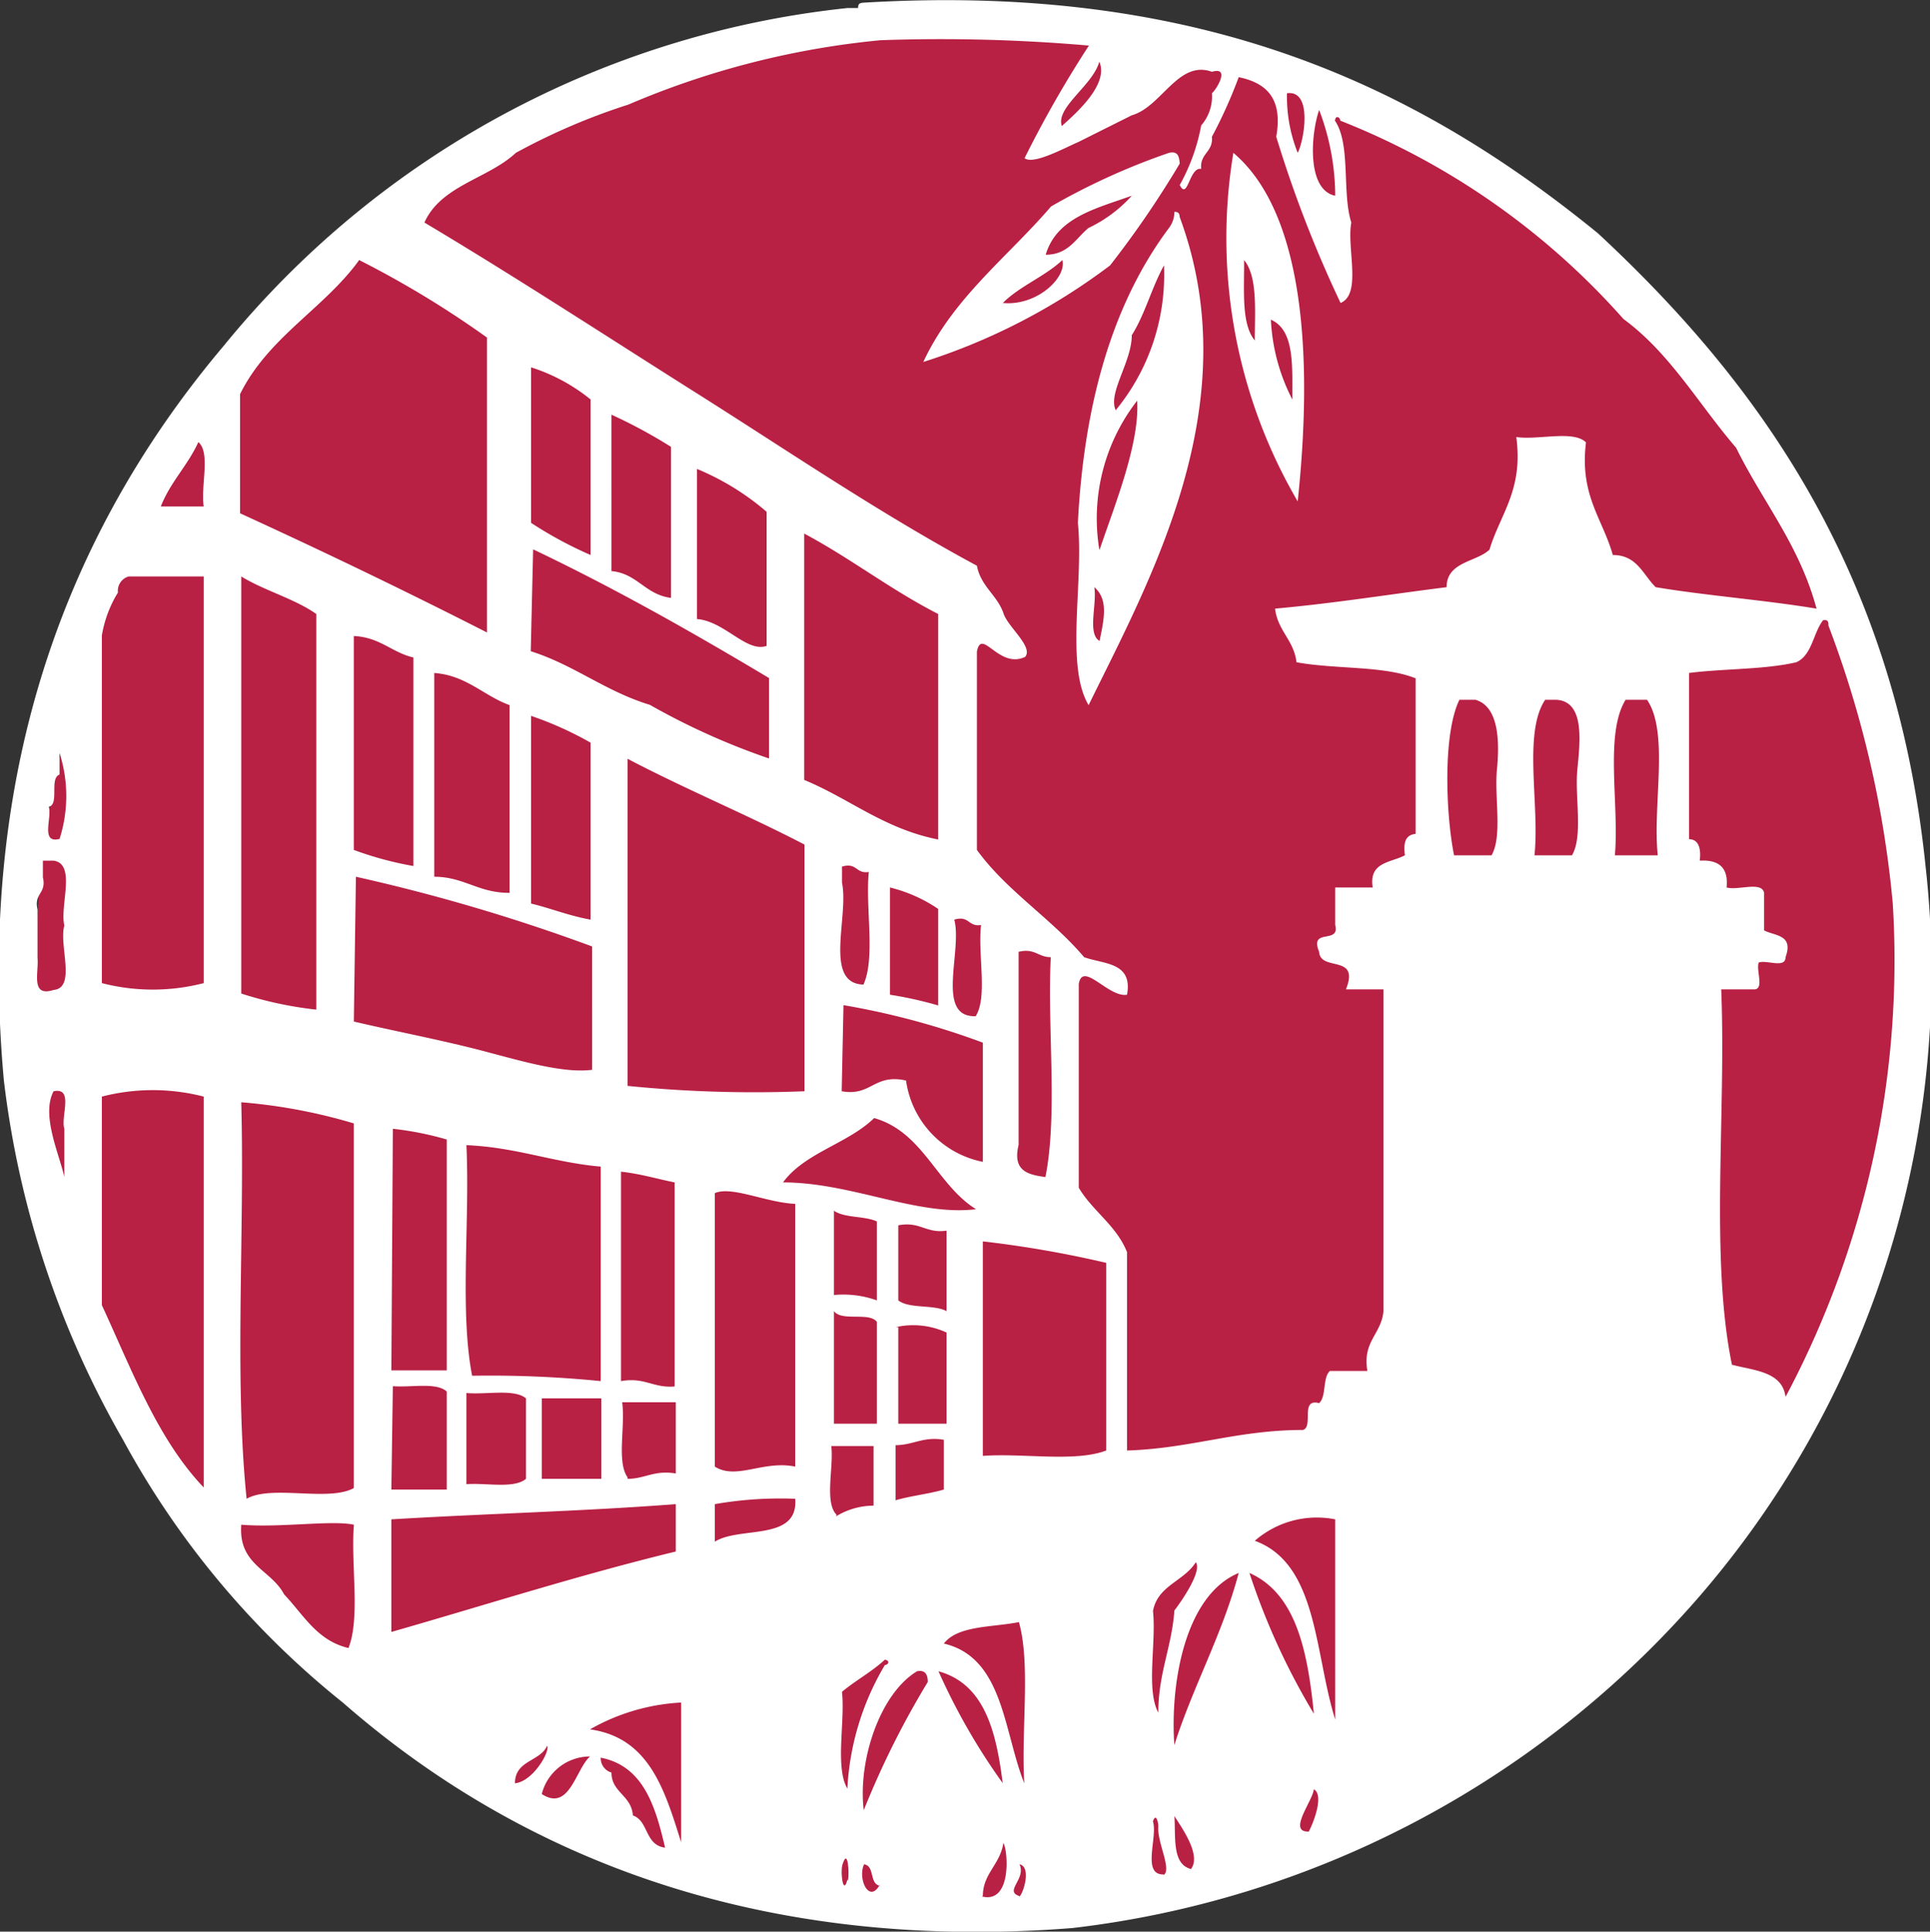
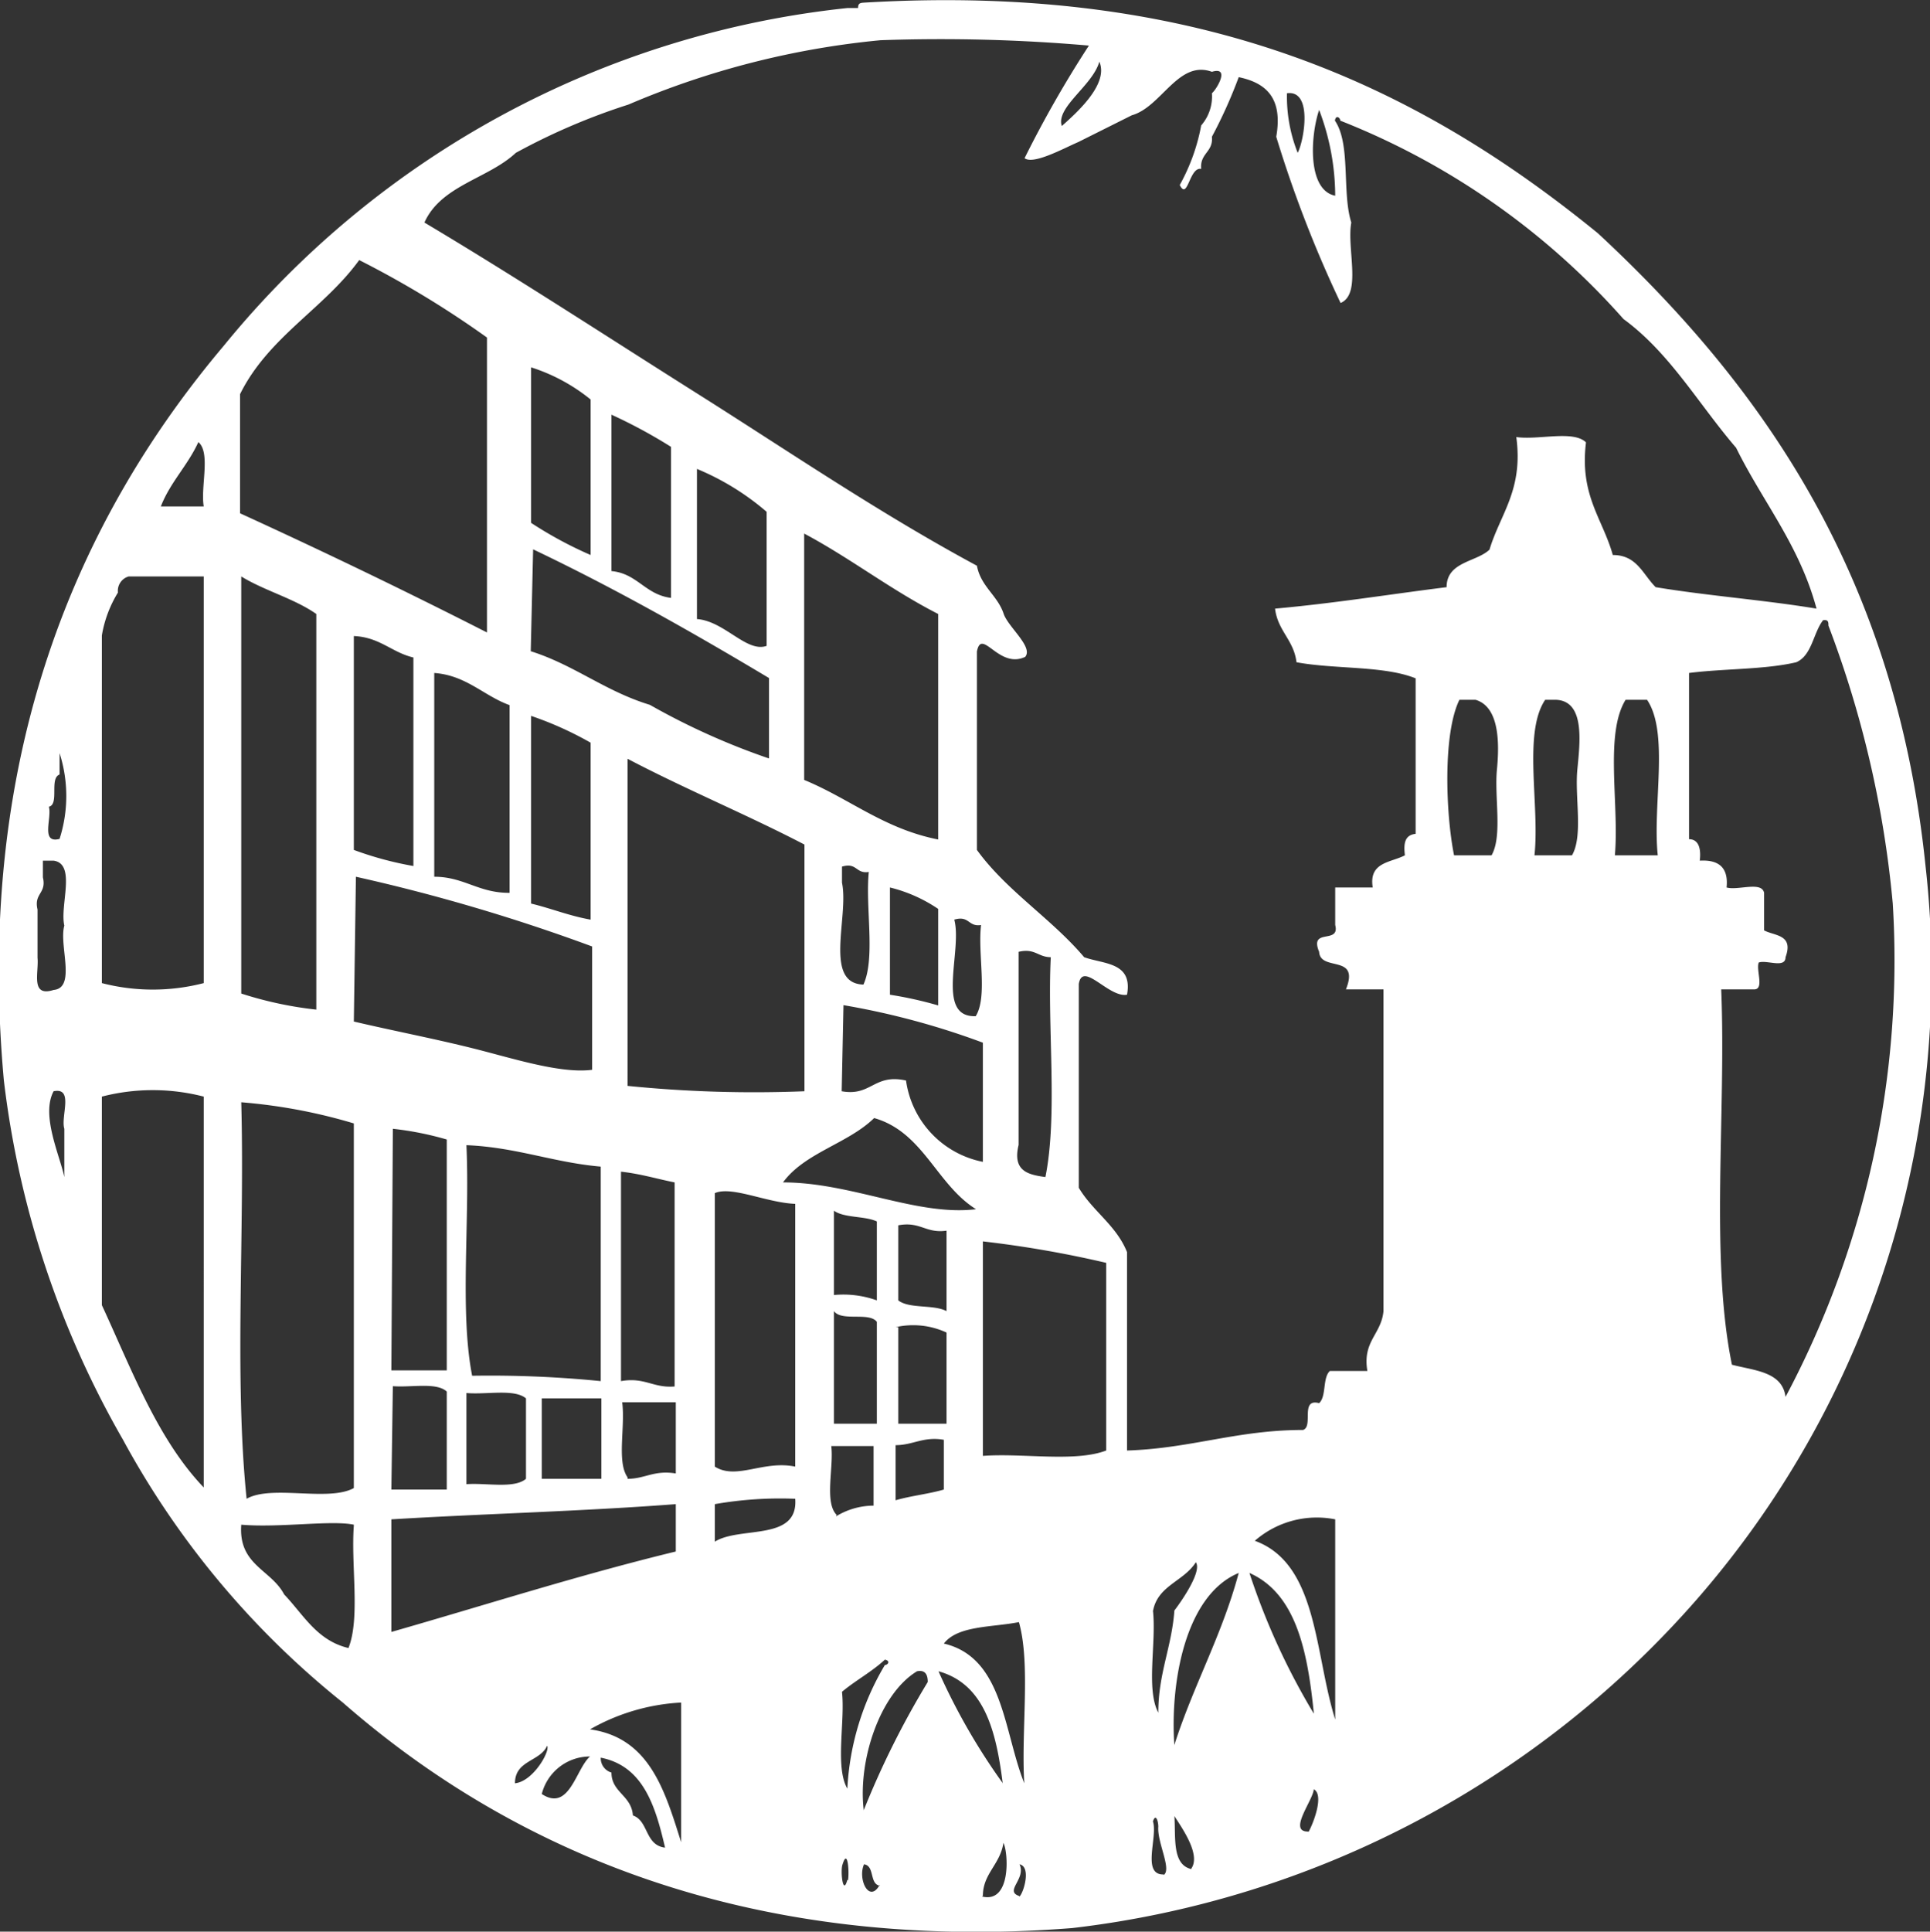
<svg xmlns="http://www.w3.org/2000/svg" viewBox="0 0 64.8 64.84">
  <rect x="0" y="0" width="64.8" height="64.84" fill="#333333" stroke="none" />
  <g id="Layer_2" data-name="Layer 2">
    <g id="Layer_1-2" data-name="Layer 1">
-       <circle cx="32.7" cy="32.55" r="31.5" fill="#b82044" />
-       <path d="M39.25,5.13c.31-.07.34.14.36.36a32.73,32.73,0,0,1-2.34,3.42A20.84,20.84,0,0,1,31,12.15C32,10,33.82,8.64,35.29,6.93A22.73,22.73,0,0,1,39.25,5.13ZM35.11,8.55c.76,0,1-.54,1.44-.9A4.58,4.58,0,0,0,38,6.57C36.8,7,35.48,7.3,35.11,8.55Zm-1.44,1.62c1.14.11,2.15-.85,2-1.44C35.07,9.29,34.24,9.6,33.67,10.17Z" fill="#fff" fill-rule="evenodd" />
-       <path d="M41.41,5.13c2.48,2.1,2.64,7.21,2.16,11.7A17.52,17.52,0,0,1,41.41,5.13Zm.72,6.3c0-1,.1-2.14-.36-2.7C41.78,9.74,41.67,10.87,42.13,11.43Zm1.26,2c0-1.2.07-2.35-.72-2.7A6.5,6.5,0,0,0,43.39,13.41Z" fill="#fff" fill-rule="evenodd" />
-       <path d="M39.43,7.11c.15,0,.17.07.18.18,2.32,6.27-1,12.17-3.06,16.38-.79-1.32-.16-4.12-.36-6.12.21-4.11,1.21-7.43,3.06-9.9A.89.89,0,0,0,39.43,7.11ZM38,11.25c0,.9-.81,1.94-.54,2.52a7.15,7.15,0,0,0,1.62-4.86C38.67,9.65,38.44,10.56,38,11.25Zm-1.08,7.2c.5-1.48,1.35-3.56,1.26-5A6.44,6.44,0,0,0,36.91,18.45Zm0,3.06c.13-.67.32-1.38-.18-1.8C36.84,20.26,36.5,21.26,36.91,21.51Z" fill="#fff" fill-rule="evenodd" />
      <path d="M28.81.27c0-.16.07-.17.18-.18C40.48-.6,47.72,3,53.65,7.83c5.57,5.17,10,11.53,11,21.24a32,32,0,0,1-7.56,24.48A32.91,32.91,0,0,1,36,64.72c-10.87.85-18.83-2.62-24.49-7.57a29,29,0,0,1-7.38-8.82,31.65,31.65,0,0,1-4-12.06c-1-11,2.54-18.93,7.38-24.66A31.23,31.23,0,0,1,28.45.27Zm16.56,7.2c-.16.86.36,2.4-.36,2.7a40.65,40.65,0,0,1-2.16-5.58c.23-1.31-.35-1.81-1.26-2a16.16,16.16,0,0,1-.9,2c.05.52-.41.55-.36,1.08-.4-.08-.45,1.08-.72.54a6.55,6.55,0,0,0,.72-2,1.48,1.48,0,0,0,.36-1.08c.15-.12.63-.91,0-.72C39.56,2,39,3.59,38,3.87l-1.8.9c-.47.2-1.5.77-1.8.54a37.48,37.48,0,0,1,2.16-3.78,57.37,57.37,0,0,0-7-.18,28.34,28.34,0,0,0-8.46,2.16,21.51,21.51,0,0,0-3.78,1.62c-.93.87-2.51,1.09-3.07,2.34,3.12,1.86,6.13,3.83,9.19,5.76s6.09,4,9.36,5.76c.13.7.7,1,.9,1.62.16.45,1,1.11.72,1.44-.89.42-1.46-1-1.62-.18v6.66c1,1.38,2.5,2.3,3.6,3.6.66.24,1.64.16,1.44,1.26-.62.11-1.49-1.15-1.62-.36v6.84c.47.79,1.26,1.26,1.62,2.16v6.66C40,48.62,41.53,48,43.75,48c.36-.12-.11-1.07.54-.9.25-.23.11-.85.36-1.08h1.26c-.17-1,.46-1.22.54-2V33.21H45.19c.48-1.2-.86-.58-.9-1.26-.34-.82.71-.24.54-.9V29.79h1.26c-.14-.86.61-.83,1.08-1.08-.05-.41,0-.68.36-.72V22.77c-1.07-.43-2.7-.3-4-.54-.09-.75-.63-1.05-.72-1.8,2-.18,3.84-.48,5.76-.72,0-.86,1-.84,1.44-1.26.36-1.2,1.14-2,.9-3.78.73.11,1.92-.24,2.34.18-.22,1.78.56,2.56.9,3.78.81,0,1,.64,1.44,1.08,1.75.29,3.65.43,5.4.72-.57-2.13-1.81-3.59-2.7-5.4-1.25-1.45-2.22-3.18-3.78-4.32A24.88,24.88,0,0,0,45,4.05c0-.1-.15-.21-.18,0C45.36,4.84,45.05,6.46,45.37,7.47ZM35.65,4.23c.54-.48,1.58-1.42,1.26-2.16C36.69,2.87,35.44,3.6,35.65,4.23Zm7.92.9c.21-.39.52-2.12-.36-2A5.11,5.11,0,0,0,43.57,5.13Zm1.26,1.44a8.16,8.16,0,0,0-.54-2.88C44,4.54,43.88,6.38,44.83,6.57ZM12.06,8.73c-1.18,1.63-3.05,2.58-4,4.5v4c2.8,1.28,5.56,2.61,8.29,4v-9.9A32.89,32.89,0,0,0,12.06,8.73Zm5.77,8.82a13.38,13.38,0,0,0,2,1.08V13.41a6.1,6.1,0,0,0-2-1.08Zm2.7,1.62c.87.08,1.13.79,2,.9V15a17.15,17.15,0,0,0-2-1.08ZM5.4,17H6.84c-.11-.67.24-1.8-.18-2.16C6.3,15.63,5.72,16.18,5.4,17Zm18,3.78c.93.07,1.67,1.14,2.34.9v-4.5a8.67,8.67,0,0,0-2.34-1.44Zm3.6,5.4c1.53.63,2.68,1.64,4.5,2V20.61c-1.59-.81-2.94-1.87-4.5-2.7Zm-9.18-4.32c1.46.46,2.49,1.34,4,1.8a23.49,23.49,0,0,0,4,1.8v-2.7c-2.56-1.53-5.15-3-7.92-4.32ZM4.32,19.35a.5.5,0,0,0-.36.54,4,4,0,0,0-.54,1.44V33a6.83,6.83,0,0,0,3.42,0V19.35Zm3.78,14a12.6,12.6,0,0,0,2.52.54V20.61c-.74-.52-1.74-.78-2.52-1.26ZM60.31,22.23c-1.06.25-2.43.21-3.6.36v5.58c.32,0,.41.31.36.72q1-.06.9.9c.38.11,1.18-.22,1.26.18v1.26c.35.19,1,.13.72.9,0,.39-.64.08-.9.18-.1.26.21.93-.18.9H57.79c.17,4.15-.38,9,.36,12.6.76.2,1.69.23,1.8,1.08a31.18,31.18,0,0,0,3.6-16.56A35.23,35.23,0,0,0,61.39,21c0-.11,0-.21-.18-.18C60.88,21.24,60.84,22,60.31,22.23Zm-48.43,6.3a11.45,11.45,0,0,0,2,.54v-7c-.73-.17-1.12-.68-2-.72Zm2.7.9c1,0,1.49.55,2.53.54v-6.3c-.88-.32-1.45-1-2.53-1.08ZM49,23.49c-.56,1.14-.46,3.83-.18,5.22h1.26c.37-.65.09-1.95.18-2.88s.07-2.11-.72-2.34Zm2.88,0c-.75,1.11-.18,3.54-.36,5.22h1.26c.38-.65.09-1.95.18-2.88s.26-2.3-.72-2.34Zm2.7,0c-.71,1.15-.21,3.51-.36,5.22h1.44c-.18-1.68.39-4.11-.36-5.22ZM17.83,30.33c.67.16,1.27.41,2,.54V24.93a11.5,11.5,0,0,0-2-.9ZM2,26c-.35.12,0,1-.36,1.08.11.37-.29,1.25.36,1.08a4.72,4.72,0,0,0,0-2.88ZM21.07,36.45a42.29,42.29,0,0,0,5.94.18V28.35c-1.92-1-4-1.86-5.94-2.88Zm-19.63-7c.13.55-.31.53-.18,1.08v1.62c.05.49-.25,1.33.54,1.08.77-.07.17-1.51.36-2.16C2,30.4,2.57,29,1.8,28.89H1.44Zm26.83.18c.24,1.13-.63,3.38.72,3.42.41-.9.06-2.58.18-3.78-.44.07-.39-.33-.9-.18ZM11.88,34.29c1.32.31,2.68.57,4,.9s2.94.86,4,.72V31.77a61.67,61.67,0,0,0-7.93-2.34Zm18-.9a12.83,12.83,0,0,1,1.62.36V30.51a5,5,0,0,0-1.62-.72Zm2.88.72c.41-.66.06-2.1.18-3.06-.44.07-.39-.33-.9-.18C32.32,31.92,31.39,34.17,32.77,34.11Zm1.44-1.62v5.94c-.21.87.3,1,.9,1.08.42-2.1.06-5,.18-7.38-.43,0-.53-.31-1.08-.18Zm-5.94,4.14c1,.18,1.08-.6,2.16-.36A3.24,3.24,0,0,0,33,39V35a25.81,25.81,0,0,0-4.68-1.26ZM2.16,39.51V37.89c-.13-.41.33-1.4-.36-1.26C1.37,37.43,2,38.76,2.16,39.51Zm1.26-2.7v7c1,2.16,1.87,4.5,3.42,6.12V36.81A6.83,6.83,0,0,0,3.42,36.81Zm4.86,13.5c.84-.48,2.75.11,3.6-.36V37.71A18.25,18.25,0,0,0,8.1,37C8.22,41.37,7.86,46.23,8.28,50.31ZM29.35,37.53c-.88.86-2.33,1.16-3.06,2.16,2.3,0,4.5,1.14,6.48.9C31.44,39.76,31,38,29.35,37.53ZM13.14,46H15V38.25a10.54,10.54,0,0,0-1.81-.36Zm2.71.18a37.43,37.43,0,0,1,4.32.18v-7.2c-1.6-.14-2.83-.65-4.51-.72C15.78,41,15.43,44,15.85,46.17Zm5,.18c.8-.14,1.08.24,1.8.18V39.69c-.6-.12-1.15-.29-1.8-.36ZM24,40.05v9.18c.73.46,1.62-.22,2.7,0V40.41C25.73,40.37,24.57,39.8,24,40.05Zm4,3.42a3.33,3.33,0,0,1,1.44.18V41c-.41-.19-1.09-.11-1.44-.36Zm2.16.18c.37.29,1.19.13,1.62.36v-2.7c-.7.1-.88-.32-1.62-.18ZM33,48.87c1.34-.1,3.09.22,4.14-.18v-6.3A36.37,36.37,0,0,0,33,41.67Zm-5-1.08h1.44V44.37c-.26-.34-1.18,0-1.44-.36Zm2.16-3.24v3.24h1.62V44.73A2.66,2.66,0,0,0,30.07,44.55ZM13.14,50H15V46.71c-.35-.32-1.19-.13-1.81-.18Zm2.52-.18c.67-.05,1.6.16,2-.18v-2.7c-.39-.33-1.32-.12-2-.18Zm2.53-.18h2v-2.7h-2Zm2.88,0c.59,0,.89-.3,1.62-.18V47.07h-1.8C21,47.9,20.7,49.06,21.07,49.59Zm9-1.08v1.8c.51-.15,1.11-.21,1.62-.36V48.33C31,48.21,30.66,48.51,30.07,48.51Zm-2,2.34a2.44,2.44,0,0,1,1.26-.36v-2H27.91C28,49.24,27.67,50.43,28.09,50.85ZM24,50.49v1.26c.84-.53,2.81,0,2.7-1.44A12.7,12.7,0,0,0,24,50.49ZM13.14,51v3.78c3.18-.91,6.26-1.9,9.55-2.7V50.49C19.56,50.73,16.29,50.81,13.14,51Zm31.69,0a3.17,3.17,0,0,0-2.7.72c2.12.77,2,3.78,2.7,6Zm-32.95.18c-.75-.16-2.49.11-3.78,0-.1,1.36,1,1.5,1.44,2.34.65.68,1.1,1.55,2.16,1.8C12.1,54.31,11.78,52.55,11.88,51.21Zm26.83,2.88c.12,1.09-.24,2.64.18,3.43,0-1.33.45-2.19.54-3.43.29-.38.93-1.33.72-1.62C39.74,53.09,38.86,53.22,38.71,54.09Zm.72,4.51c.64-2,1.6-3.68,2.16-5.77C39.78,53.55,39.28,56.52,39.43,58.6Zm4.68-1.08c-.21-2.08-.6-4-2.16-4.69A23.16,23.16,0,0,0,44.11,57.52ZM31.69,55.17c2,.47,2,2.93,2.7,4.69-.11-1.76.22-4-.18-5.41C33.3,54.63,32.16,54.56,31.69,55.17Zm-3.42,1.62c.11,1-.24,2.52.18,3.25a9,9,0,0,1,1.26-4.15c.1,0,.2-.14,0-.18C29.27,56.12,28.72,56.41,28.27,56.79Zm.72,4a29.14,29.14,0,0,1,2.16-4.33c0-.21-.06-.42-.36-.36C29.53,56.86,28.8,59.12,29,60.76Zm4.68-.9c-.22-1.77-.61-3.36-2.16-3.79A21.19,21.19,0,0,0,33.67,59.86ZM19.81,58.05c2,.28,2.51,2.05,3.06,3.79V57.15A6.89,6.89,0,0,0,19.81,58.05Zm-2.52,1.81c.61-.06,1.19-1.08,1.08-1.26C18.13,59.14,17.29,59.08,17.29,59.86Zm.9.36c.93.61,1.14-.84,1.62-1.26A1.67,1.67,0,0,0,18.19,60.22Zm2.34-.72c0,.67.67.76.72,1.44.53.18.4,1,1.08,1.08C22,60.6,21.59,59.28,20.17,59A.5.5,0,0,0,20.53,59.5Zm23.4,2c.16-.28.54-1.25.18-1.44C44.09,60.43,43.22,61.5,43.93,61.48Zm-4.86,1.44c.28-.19-.22-1.09-.18-1.62,0-.2-.09-.46-.18-.18C38.88,61.66,38.32,62.94,39.07,62.92Zm.9-.18c.39-.46-.28-1.39-.54-1.8C39.48,61.66,39.34,62.59,40,62.74Zm-7,.9c1,.25.88-1.51.72-1.8C33.58,62.59,33,62.89,33,63.64Zm-4.5-.54c.05-.22,0-1.12-.18-.54C28.21,62.78,28.3,63.67,28.45,63.1Zm1.08.18c-.37-.05-.17-.67-.54-.72C28.79,63.07,29.18,63.9,29.53,63.28Zm4.68.36c.14-.13.4-1,0-1.08C34.46,63.07,33.72,63.47,34.21,63.64Z" fill="#fff" fill-rule="evenodd" />
    </g>
  </g>
</svg>